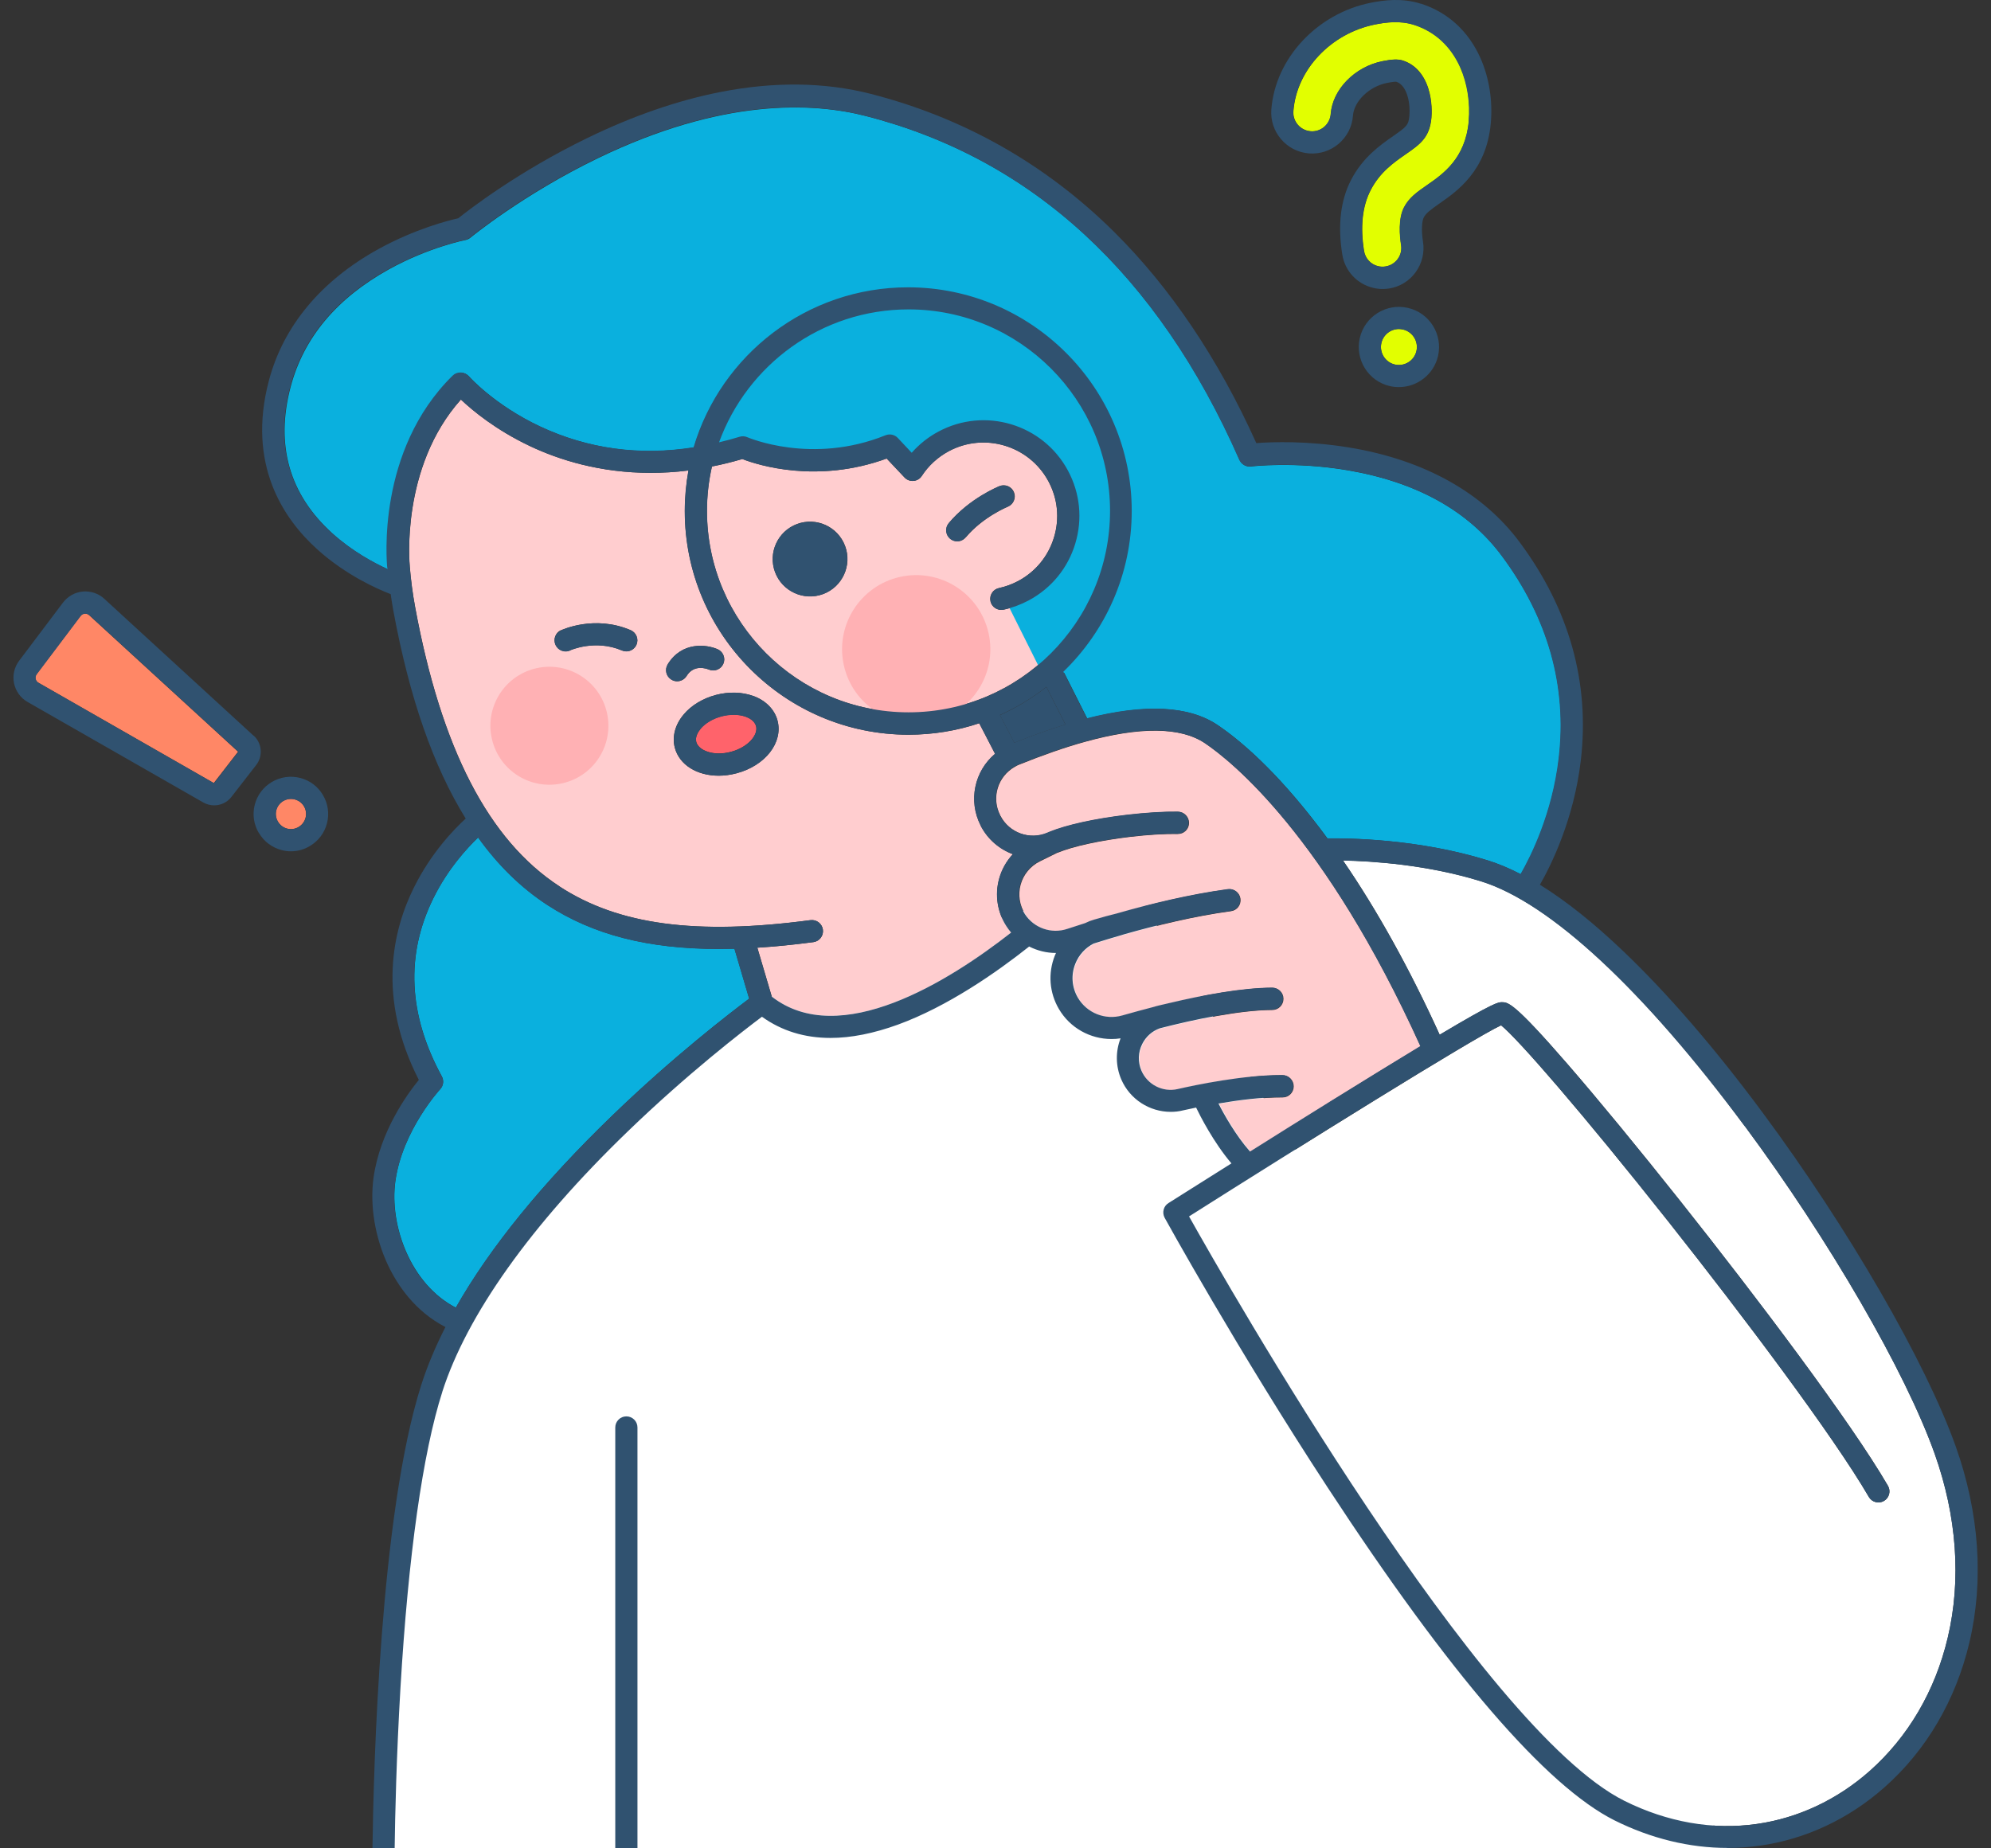
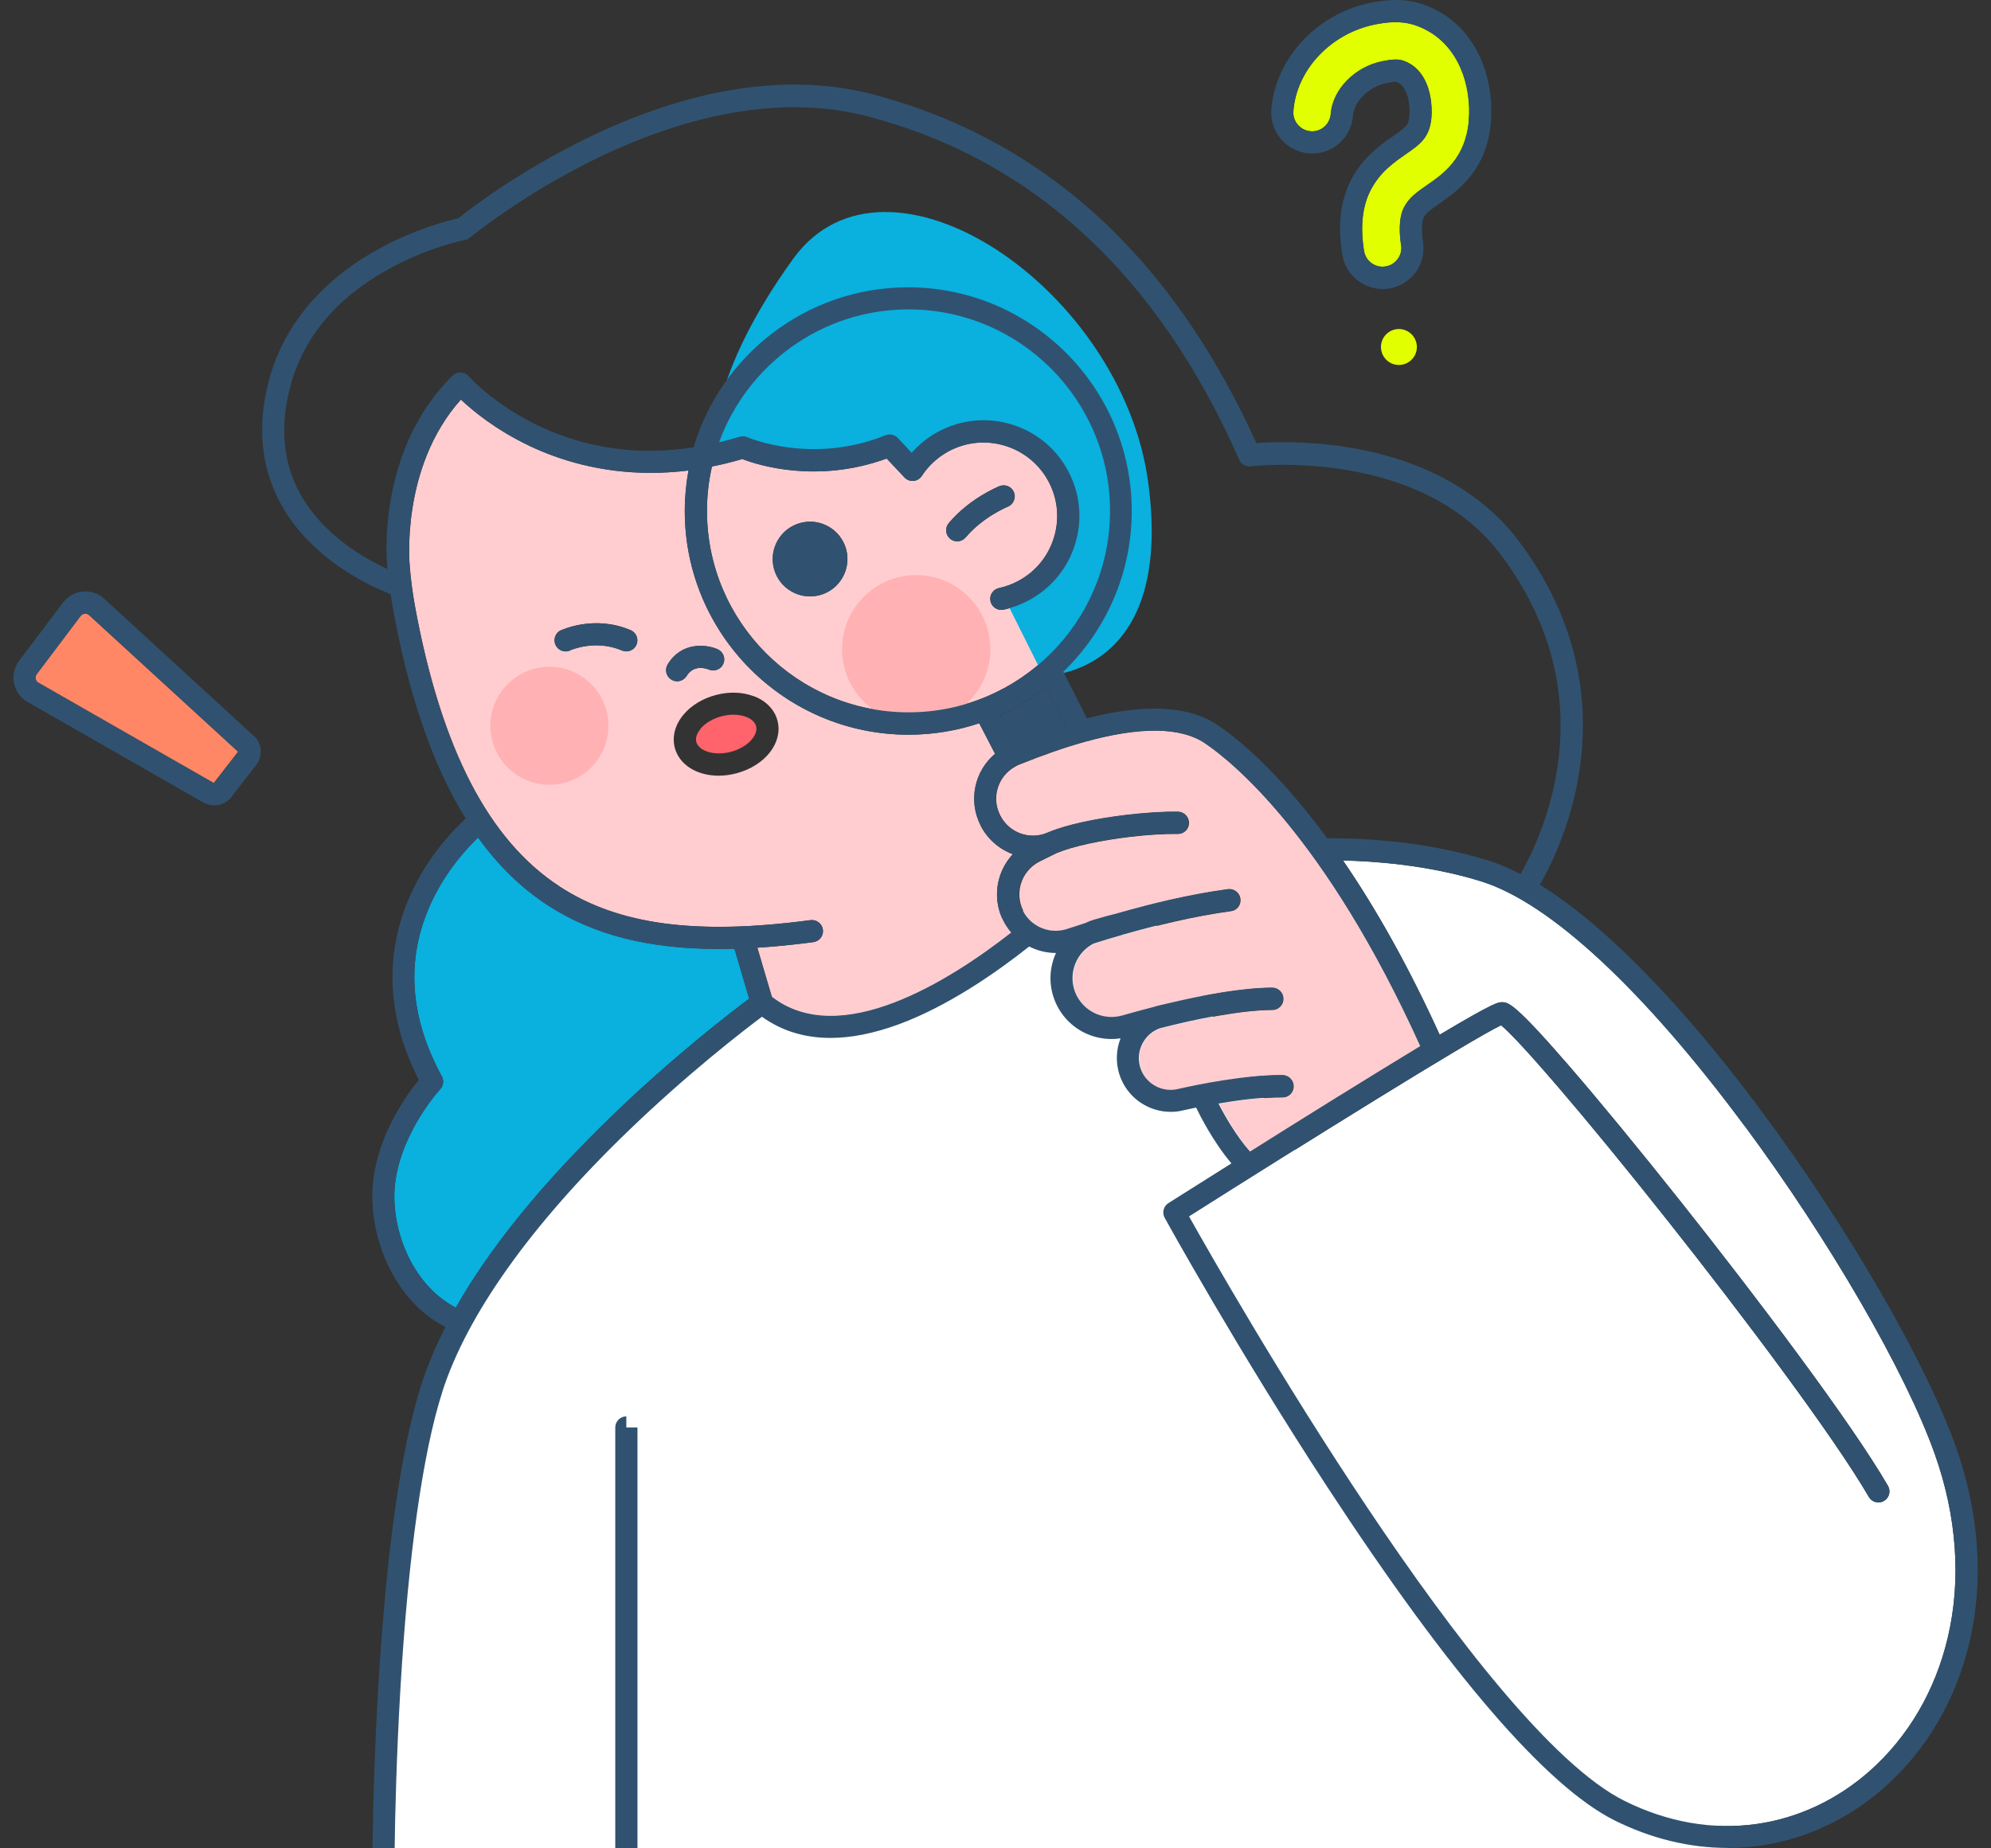
<svg xmlns="http://www.w3.org/2000/svg" width="140" height="130" viewBox="0 0 140 130" fill="none">
  <rect x="0" y="0" width="140" height="130" fill="#333333" stroke="none" />
  <g clip-path="url(#clip0_172_1356)">
    <path d="M70.245 41.36C70.721 41.255 71.175 41.087 71.609 40.856C72.827 40.199 73.716 39.114 74.114 37.785C74.513 36.462 74.373 35.063 73.716 33.845C72.365 31.333 69.216 30.389 66.704 31.739C65.942 32.152 65.284 32.754 64.815 33.474C64.682 33.677 64.472 33.803 64.234 33.824C63.996 33.845 63.759 33.754 63.598 33.579L62.345 32.25C57.447 34.034 53.291 32.712 52.192 32.285C51.465 32.502 50.751 32.677 50.058 32.81C49.834 33.817 49.708 34.86 49.708 35.93C49.708 43.746 56.062 50.1 63.877 50.1C71.693 50.1 78.047 43.746 78.047 35.93C78.047 28.114 71.693 21.761 63.877 21.761C57.755 21.761 52.528 25.659 50.555 31.109C51.038 30.997 51.514 30.864 52.003 30.718C52.185 30.662 52.381 30.675 52.549 30.752C52.591 30.773 57.069 32.719 62.261 30.613C62.562 30.494 62.898 30.564 63.122 30.801L64.101 31.844C64.626 31.249 65.263 30.738 65.97 30.361C69.237 28.604 73.331 29.829 75.087 33.096C75.941 34.678 76.123 36.497 75.605 38.225C75.087 39.947 73.932 41.367 72.344 42.221C71.784 42.522 71.189 42.746 70.567 42.879C70.147 42.969 69.734 42.704 69.643 42.284C69.552 41.864 69.818 41.451 70.238 41.36H70.245ZM57.881 41.78C56.523 42.284 55.012 41.598 54.501 40.234C53.998 38.876 54.683 37.365 56.048 36.854C57.405 36.35 58.916 37.036 59.427 38.4C59.931 39.758 59.245 41.269 57.881 41.78ZM67.908 37.792C67.754 37.974 67.53 38.072 67.313 38.072C67.138 38.072 66.956 38.008 66.816 37.889C66.487 37.617 66.445 37.12 66.718 36.791C68.181 35.042 70.203 34.223 70.287 34.188C70.686 34.027 71.141 34.223 71.302 34.622C71.462 35.021 71.266 35.475 70.868 35.636C70.84 35.65 69.118 36.357 67.915 37.792H67.908Z" fill="#FFCDCF" />
    <path d="M50.247 32.278L52.087 31.606C52.087 31.606 58.287 33.95 62.975 31.438L63.815 32.782C63.815 32.782 70.014 28.255 73.534 32.614C73.534 32.614 77.893 39.149 70.686 42.165L73.366 47.525C73.366 47.525 82.581 47.693 80.741 33.95C78.9 20.208 62.31 9.152 55.775 18.2C49.239 27.247 50.247 32.271 50.247 32.271V32.278Z" fill="#0AB0DE" />
    <path d="M79.096 61.47C79.096 61.47 55.852 69.936 54.27 70.083C52.689 70.23 34.573 84.882 30.69 97.197C26.555 110.31 26.968 130 26.968 130H121.485L79.103 61.477L79.096 61.47Z" fill="white" />
    <path d="M93.335 77.619C96.12 75.891 98.254 74.583 99.892 73.589C93.195 58.797 86.604 53.542 84.743 52.283C83.036 51.128 80.167 51.093 76.234 52.192C74.849 52.577 73.317 53.115 71.665 53.78C71.56 53.822 71.455 53.871 71.358 53.934C70.154 54.62 69.706 56.11 70.329 57.342V57.356C70.329 57.356 70.343 57.37 70.35 57.377C70.966 58.58 72.421 59.105 73.674 58.573C73.716 58.559 73.751 58.538 73.785 58.524C75.01 58.02 77.011 57.58 79.285 57.314C80.601 57.16 81.86 57.083 82.84 57.097C83.267 57.097 83.617 57.461 83.609 57.887C83.609 58.314 83.253 58.664 82.819 58.657C81.909 58.643 80.72 58.713 79.474 58.86C77.368 59.112 75.458 59.525 74.38 59.973H74.366C74.352 59.973 74.331 59.987 74.317 59.994L73.114 60.588C72.456 60.917 71.966 61.505 71.77 62.219C71.574 62.925 71.693 63.688 72.092 64.304C72.736 65.29 73.96 65.717 75.073 65.346C75.465 65.213 75.885 65.081 76.325 64.941C76.535 64.843 76.752 64.759 76.976 64.689C77.564 64.514 78.096 64.374 78.55 64.262C80.936 63.576 83.679 62.911 86.352 62.547C86.779 62.492 87.171 62.785 87.227 63.212C87.283 63.639 86.989 64.031 86.562 64.087C83.98 64.437 81.314 65.088 78.991 65.752C78.977 65.752 78.97 65.759 78.956 65.766C78.243 65.969 77.557 66.179 76.92 66.382C76.339 66.683 75.885 67.18 75.64 67.802C75.325 68.586 75.395 69.461 75.822 70.188C76.451 71.266 77.739 71.777 78.942 71.434C79.635 71.238 80.391 71.028 81.181 70.825C81.279 70.79 81.377 70.762 81.482 70.741L82.203 70.573C84.666 69.978 87.346 69.489 89.473 69.475C89.9 69.475 90.25 69.818 90.25 70.251C90.25 70.678 89.907 71.035 89.473 71.035C87.157 71.049 84.036 71.714 81.587 72.337C81.049 72.525 80.608 72.917 80.349 73.435C80.048 74.03 80.034 74.716 80.293 75.324C80.72 76.311 81.79 76.85 82.833 76.612C84.141 76.311 87.458 75.625 90.103 75.625C90.131 75.625 90.159 75.625 90.194 75.625C90.621 75.625 90.971 75.975 90.971 76.409C90.971 76.836 90.621 77.186 90.194 77.186C88.78 77.179 87.122 77.388 85.723 77.626C86.114 78.396 86.947 79.886 87.948 81.013C89.613 79.97 91.481 78.795 93.364 77.626L93.335 77.619Z" fill="#FFCDCF" />
    <path d="M39.352 62.352C43.495 65.052 48.939 65.78 56.992 64.717C57.419 64.661 57.811 64.962 57.867 65.388C57.923 65.815 57.622 66.207 57.195 66.263C55.81 66.445 54.501 66.578 53.256 66.655L54.27 70.09C59.056 73.827 66.753 68.992 71.106 65.591C70.987 65.451 70.875 65.311 70.777 65.15C70.133 64.164 69.944 62.939 70.259 61.806C70.441 61.155 70.777 60.56 71.225 60.078C70.28 59.728 69.468 59.042 68.978 58.09V58.076C68.978 58.076 68.964 58.062 68.957 58.055C68.069 56.313 68.524 54.235 69.972 53.017L68.859 50.869C67.292 51.394 65.62 51.674 63.885 51.674C55.215 51.674 48.155 44.621 48.155 35.944C48.155 34.972 48.246 34.02 48.414 33.09C47.483 33.208 46.595 33.257 45.748 33.257C42.193 33.257 39.318 32.348 37.267 31.375C34.867 30.242 33.223 28.877 32.411 28.101C28.136 32.887 28.808 39.744 28.815 39.814C28.815 39.814 28.815 39.828 28.815 39.835C28.892 40.786 29.018 41.752 29.193 42.697C31.033 52.66 34.356 59.091 39.352 62.345V62.352ZM52.976 48.952C53.851 49.274 54.466 49.904 54.669 50.68C55.075 52.227 53.809 53.85 51.786 54.389C51.36 54.501 50.933 54.557 50.534 54.557C49.023 54.557 47.77 53.808 47.448 52.59C47.245 51.814 47.469 50.96 48.071 50.254C48.61 49.61 49.414 49.127 50.331 48.882C51.248 48.637 52.185 48.665 52.976 48.959V48.952ZM46.951 46.727C47.952 45.104 49.687 45.321 50.464 45.663C50.856 45.838 51.038 46.3 50.863 46.692C50.688 47.084 50.233 47.259 49.841 47.091C49.666 47.021 48.792 46.706 48.281 47.546C48.134 47.783 47.875 47.916 47.616 47.916C47.476 47.916 47.336 47.882 47.21 47.797C46.846 47.574 46.727 47.091 46.958 46.727H46.951ZM39.437 44.334C39.534 44.292 41.809 43.235 44.349 44.32C44.74 44.488 44.929 44.95 44.754 45.342C44.628 45.635 44.342 45.81 44.041 45.81C43.936 45.81 43.831 45.789 43.733 45.747C41.858 44.943 40.122 45.726 40.101 45.733C39.709 45.915 39.248 45.747 39.066 45.355C38.884 44.971 39.045 44.509 39.437 44.32V44.334Z" fill="#FFCDCF" />
    <path d="M43.047 78.466C47.364 74.289 51.374 71.217 52.682 70.237L51.647 66.725C51.276 66.732 50.905 66.739 50.548 66.739C45.538 66.739 41.697 65.731 38.499 63.653C36.659 62.456 35.035 60.875 33.622 58.902C32.845 59.644 31.488 61.113 30.48 63.163C28.507 67.152 28.71 71.371 31.068 75.702C31.229 75.996 31.18 76.36 30.956 76.605C30.928 76.633 28.304 79.502 27.807 83.049C27.366 86.177 28.871 90.326 32.054 91.971C34.462 87.73 38.142 83.203 43.054 78.459L43.047 78.466Z" fill="#0AB0DE" />
    <path d="M71.323 52.241C72.589 51.737 73.793 51.303 74.919 50.96L73.582 48.315C72.582 49.099 71.483 49.771 70.315 50.295L71.323 52.241Z" fill="#305270" />
    <path d="M94.441 60.525C96.855 64.045 99.129 68.152 101.235 72.777C105.077 70.489 105.357 70.489 105.608 70.489C106.042 70.489 106.448 70.489 110.22 74.835C112.375 77.319 115.188 80.74 118.14 84.456C123.507 91.215 130.161 100.031 132.757 104.502C132.974 104.873 132.848 105.349 132.478 105.566C132.107 105.783 131.631 105.657 131.414 105.286C128.93 101.011 122.528 92.502 117.357 85.967C111.234 78.235 106.707 73.036 105.553 72.113C103.495 73.078 91.474 80.579 83.617 85.554C86.352 90.431 104.125 121.603 114.222 126.655C117.238 128.16 120.456 128.727 123.535 128.286C126.439 127.873 129.182 126.585 131.47 124.563C134.178 122.163 136.081 118.924 136.963 115.18C137.921 111.115 137.606 106.651 136.046 102.256C133.989 96.47 128.622 87.205 122.696 79.208C115.579 69.608 109.002 63.492 104.167 61.988C100.382 60.812 96.491 60.56 94.448 60.518L94.441 60.525Z" fill="white" />
-     <path d="M32.425 26.211C32.642 26.218 32.845 26.316 32.985 26.477C32.999 26.498 34.776 28.492 37.995 30.004C41.361 31.578 44.985 32.075 48.799 31.473C50.73 24.973 56.761 20.222 63.877 20.222C72.547 20.222 79.607 27.275 79.607 35.951C79.607 40.388 77.76 44.397 74.8 47.259L76.451 50.533C80.538 49.491 83.624 49.645 85.632 51.002C87.192 52.059 89.69 54.158 92.776 58.209C92.972 58.461 93.161 58.72 93.35 58.979C94.805 58.951 99.738 58.993 104.643 60.525C105.378 60.756 106.147 61.078 106.945 61.491C107.68 60.21 109.17 57.223 109.625 53.346C110.22 48.28 108.876 43.494 105.63 39.121C103.257 35.923 99.584 33.887 94.714 33.069C91.019 32.446 87.997 32.803 87.969 32.81C87.626 32.852 87.297 32.663 87.164 32.348C81.426 19.298 72.582 11.16 60.876 8.159C57.09 7.186 50.751 6.92 42.046 11.126C36.785 13.672 33.118 16.688 33.083 16.716C32.985 16.8 32.859 16.856 32.733 16.884C32.705 16.884 30.144 17.395 27.352 18.941C23.679 20.977 21.349 23.755 20.439 27.205C19.355 31.298 20.341 34.769 23.371 37.512C24.756 38.764 26.282 39.59 27.289 40.045C27.289 40.024 27.289 40.01 27.289 39.989C27.241 39.52 26.527 31.711 31.88 26.442C32.033 26.288 32.236 26.211 32.453 26.218L32.425 26.211Z" fill="#0AB0DE" />
    <path d="M49.267 51.254C49.114 51.443 48.862 51.807 48.96 52.185C49.114 52.773 50.156 53.206 51.395 52.877C52.633 52.549 53.326 51.667 53.165 51.072C53.067 50.694 52.668 50.491 52.437 50.407C52.178 50.316 51.884 50.267 51.577 50.267C51.304 50.267 51.017 50.303 50.73 50.38C50.128 50.54 49.596 50.855 49.261 51.247L49.267 51.254Z" fill="#FF636B" />
    <path d="M98.653 23.175C98.555 23.154 98.464 23.14 98.367 23.14C97.793 23.14 97.275 23.531 97.135 24.119C96.981 24.798 97.401 25.477 98.08 25.638C98.758 25.791 99.437 25.372 99.598 24.693C99.752 24.014 99.332 23.335 98.653 23.175Z" fill="#E2FF00" />
-     <path d="M20.194 58.279C20.467 58.349 20.754 58.307 20.999 58.16C21.503 57.859 21.671 57.209 21.37 56.705C21.174 56.369 20.817 56.187 20.453 56.187C20.271 56.187 20.082 56.236 19.914 56.334C19.669 56.481 19.495 56.712 19.425 56.985C19.355 57.258 19.397 57.544 19.544 57.789C19.691 58.034 19.921 58.209 20.194 58.279Z" fill="#FF8766" />
    <path d="M5.955 43.158C5.885 43.158 5.759 43.193 5.661 43.319L2.575 47.413C2.478 47.539 2.485 47.679 2.499 47.742C2.513 47.812 2.555 47.938 2.694 48.014L15.03 55.075L16.738 52.87L6.263 43.263C6.144 43.158 6.018 43.151 5.948 43.158H5.955Z" fill="#FF8766" />
    <path d="M99.444 1.749C98.457 1.434 97.45 1.567 96.68 1.721C93.58 2.351 91.166 4.912 90.95 7.816C90.894 8.543 91.439 9.173 92.167 9.229C92.517 9.257 92.86 9.145 93.126 8.914C93.391 8.683 93.552 8.362 93.58 8.012C93.706 6.29 95.267 4.695 97.205 4.303C97.891 4.163 98.317 4.149 98.639 4.254C99.479 4.52 100.095 5.192 100.424 6.185C100.731 7.123 100.676 8.04 100.655 8.292C100.529 9.677 99.857 10.146 98.849 10.846C97.996 11.44 97.037 12.105 96.379 13.379C95.799 14.505 95.645 15.94 95.918 17.647C96.001 18.179 96.4 18.605 96.925 18.724C97.093 18.759 97.261 18.766 97.429 18.738C97.779 18.682 98.08 18.493 98.29 18.214C98.499 17.927 98.576 17.577 98.527 17.234C98.422 16.59 98.317 15.387 98.73 14.582C99.08 13.896 99.647 13.505 100.361 13.008C101.494 12.224 103.041 11.139 103.285 8.537C103.411 7.214 103.194 5.864 102.691 4.73C102.033 3.247 100.913 2.218 99.451 1.749H99.444Z" fill="#E2FF00" />
    <path d="M65.555 50.752C68.365 50.128 70.138 47.343 69.513 44.533C68.889 41.722 66.105 39.95 63.294 40.574C60.484 41.198 58.712 43.983 59.336 46.793C59.96 49.603 62.744 51.376 65.555 50.752Z" fill="#FFB1B4" />
    <path d="M34.643 52.185C35.273 54.389 37.568 55.662 39.772 55.033C41.977 54.403 43.25 52.108 42.62 49.904C41.99 47.7 39.695 46.426 37.491 47.056C35.287 47.686 34.014 49.981 34.643 52.185Z" fill="#FFB1B4" />
    <path d="M71.287 34.629C71.127 34.23 70.679 34.034 70.273 34.195C70.189 34.23 68.167 35.049 66.704 36.798C66.431 37.127 66.473 37.617 66.802 37.897C66.949 38.016 67.124 38.078 67.299 38.078C67.523 38.078 67.74 37.98 67.894 37.799C69.09 36.364 70.812 35.657 70.847 35.644C71.246 35.483 71.441 35.035 71.281 34.629H71.287Z" fill="#305270" />
    <path d="M47.203 47.797C47.329 47.874 47.469 47.916 47.609 47.916C47.868 47.916 48.127 47.783 48.274 47.546C48.792 46.713 49.666 47.021 49.834 47.091C50.226 47.259 50.681 47.084 50.856 46.692C51.031 46.3 50.856 45.838 50.457 45.663C49.68 45.321 47.945 45.097 46.944 46.727C46.721 47.091 46.833 47.574 47.196 47.797H47.203Z" fill="#305270" />
    <path d="M56.041 36.861C54.683 37.365 53.99 38.883 54.494 40.241C54.998 41.598 56.517 42.291 57.874 41.787C59.231 41.283 59.924 39.765 59.42 38.407C58.916 37.05 57.398 36.357 56.041 36.861Z" fill="#305270" />
-     <path d="M48.078 50.254C47.476 50.96 47.252 51.814 47.455 52.59C47.777 53.808 49.03 54.557 50.541 54.557C50.947 54.557 51.367 54.501 51.794 54.389C53.816 53.857 55.082 52.227 54.676 50.68C54.473 49.904 53.851 49.274 52.983 48.952C52.192 48.665 51.255 48.637 50.338 48.875C49.421 49.12 48.617 49.603 48.078 50.246V50.254ZM51.577 50.275C51.884 50.275 52.185 50.324 52.437 50.414C52.668 50.498 53.06 50.694 53.165 51.079C53.319 51.667 52.633 52.556 51.395 52.884C50.156 53.213 49.12 52.779 48.96 52.192C48.862 51.814 49.106 51.443 49.267 51.261C49.603 50.869 50.135 50.547 50.737 50.393C51.017 50.316 51.304 50.282 51.584 50.282L51.577 50.275Z" fill="#305270" />
    <path d="M40.101 45.74C40.101 45.74 41.858 44.95 43.733 45.754C43.831 45.796 43.936 45.817 44.041 45.817C44.342 45.817 44.628 45.642 44.754 45.349C44.922 44.957 44.74 44.495 44.349 44.327C41.809 43.235 39.534 44.292 39.437 44.341C39.052 44.523 38.884 44.985 39.066 45.377C39.248 45.761 39.709 45.929 40.101 45.754V45.74Z" fill="#305270" />
-     <path d="M44.041 99.618C43.614 99.618 43.264 99.968 43.264 100.395V129.993H44.824V100.395C44.824 99.968 44.474 99.618 44.048 99.618H44.041Z" fill="#305270" />
+     <path d="M44.041 99.618C43.614 99.618 43.264 99.968 43.264 100.395V129.993H44.824V100.395H44.041Z" fill="#305270" />
    <path d="M31.096 97.904C32.824 92.495 37.323 86.163 44.118 79.6C48.344 75.513 52.262 72.497 53.578 71.511C54.963 72.504 56.572 73.001 58.399 73.001C59.847 73.001 61.428 72.686 63.143 72.064C66.648 70.783 70.07 68.39 72.323 66.606C72.337 66.592 72.351 66.578 72.365 66.571C72.946 66.865 73.59 67.026 74.247 67.026C74.247 67.026 74.247 67.026 74.254 67.026C74.226 67.089 74.198 67.152 74.17 67.215C73.68 68.453 73.785 69.817 74.457 70.965C75.241 72.302 76.661 73.078 78.159 73.078C78.369 73.078 78.579 73.064 78.795 73.029C78.432 73.96 78.446 74.988 78.844 75.919C79.453 77.326 80.839 78.2 82.322 78.2C82.602 78.2 82.882 78.172 83.162 78.102C83.406 78.046 83.728 77.976 84.106 77.899C84.372 78.452 85.317 80.327 86.59 81.825C84.001 83.448 82.196 84.603 82.161 84.617C81.811 84.833 81.699 85.288 81.895 85.652C81.944 85.743 86.996 94.902 93.356 104.621C101.949 117.762 108.736 125.634 113.529 128.034C116.097 129.314 118.805 129.972 121.485 129.972C122.248 129.972 123.01 129.916 123.759 129.811C126.964 129.356 129.994 127.936 132.506 125.711C135.458 123.101 137.522 119.574 138.481 115.523C139.51 111.171 139.181 106.392 137.515 101.718C135.409 95.798 129.959 86.373 123.948 78.263C120.589 73.729 117.301 69.922 114.187 66.942C112.088 64.933 110.115 63.359 108.281 62.226C109.072 60.847 110.667 57.636 111.157 53.486C111.794 48.014 110.353 42.85 106.868 38.148C104.279 34.657 100.144 32.348 94.91 31.48C91.943 30.99 89.431 31.081 88.34 31.165C85.667 25.232 82.301 20.236 78.327 16.296C73.527 11.545 67.775 8.285 61.24 6.605C57.993 5.773 54.431 5.731 50.653 6.472C47.658 7.06 44.516 8.145 41.319 9.698C36.442 12.063 32.985 14.743 32.222 15.352C31.537 15.506 29.2 16.093 26.618 17.514C22.587 19.732 19.921 22.93 18.907 26.771C17.354 32.656 19.914 36.49 22.342 38.666C24.337 40.458 26.527 41.423 27.471 41.787C27.527 42.179 27.59 42.571 27.66 42.962C28.787 49.057 30.466 53.899 32.747 57.572C31.922 58.328 30.319 59.98 29.116 62.401C27.618 65.402 26.492 70.167 29.451 75.954C28.633 76.955 26.723 79.586 26.268 82.818C25.995 84.784 26.366 87.031 27.282 88.983C27.954 90.396 29.179 92.229 31.32 93.335C30.613 94.727 30.039 96.092 29.619 97.414C26.723 106.504 26.268 124.297 26.191 129.979H27.751C27.779 127.719 27.877 123.507 28.157 118.735C28.71 109.4 29.724 102.193 31.103 97.89L31.096 97.904ZM85.695 77.612C87.094 77.374 88.745 77.157 90.166 77.171C90.593 77.171 90.942 76.829 90.942 76.395C90.942 75.968 90.6 75.611 90.166 75.611C90.138 75.611 90.11 75.611 90.075 75.611C87.43 75.611 84.113 76.297 82.805 76.598C81.762 76.836 80.692 76.29 80.265 75.31C79.999 74.701 80.02 74.009 80.321 73.421C80.58 72.903 81.028 72.511 81.559 72.323C84.015 71.693 87.136 71.035 89.445 71.021C89.872 71.021 90.222 70.664 90.222 70.237C90.222 69.811 89.872 69.461 89.445 69.461C87.318 69.475 84.645 69.972 82.175 70.559L81.454 70.727C81.349 70.748 81.251 70.783 81.153 70.811C80.363 71.014 79.607 71.224 78.914 71.42C77.711 71.763 76.43 71.252 75.794 70.174C75.367 69.447 75.297 68.572 75.612 67.788C75.857 67.166 76.311 66.669 76.892 66.368C77.529 66.165 78.215 65.955 78.928 65.752C78.942 65.752 78.949 65.745 78.963 65.738C81.286 65.073 83.952 64.423 86.534 64.073C86.961 64.017 87.262 63.625 87.199 63.198C87.143 62.771 86.751 62.471 86.324 62.533C83.658 62.897 80.909 63.562 78.522 64.248C78.068 64.36 77.536 64.5 76.948 64.675C76.724 64.738 76.507 64.822 76.297 64.927C75.857 65.067 75.437 65.206 75.045 65.332C73.932 65.703 72.708 65.276 72.064 64.29C71.665 63.674 71.546 62.911 71.742 62.205C71.938 61.498 72.428 60.903 73.086 60.574L74.289 59.98C74.289 59.98 74.324 59.966 74.338 59.959H74.352C75.437 59.511 77.34 59.098 79.446 58.846C80.692 58.699 81.881 58.622 82.791 58.643C83.225 58.65 83.575 58.307 83.582 57.873C83.582 57.447 83.246 57.09 82.812 57.083C81.832 57.069 80.573 57.146 79.257 57.3C76.99 57.566 74.982 58.006 73.757 58.51C73.722 58.524 73.688 58.538 73.645 58.559C72.4 59.098 70.938 58.573 70.322 57.363C70.322 57.363 70.322 57.349 70.315 57.342V57.328C69.685 56.103 70.133 54.606 71.337 53.92C71.434 53.864 71.539 53.815 71.644 53.766C73.296 53.101 74.828 52.563 76.213 52.178C80.146 51.079 83.008 51.114 84.722 52.269C86.583 53.528 93.168 58.783 99.871 73.575C98.234 74.569 96.099 75.877 93.314 77.605C91.432 78.774 89.564 79.942 87.899 80.992C86.898 79.865 86.066 78.375 85.674 77.605L85.695 77.612ZM69.65 42.284C69.741 42.704 70.154 42.969 70.574 42.879C71.189 42.746 71.784 42.522 72.351 42.221C73.932 41.367 75.094 39.954 75.612 38.225C76.129 36.504 75.948 34.685 75.094 33.096C73.338 29.829 69.244 28.597 65.977 30.361C65.27 30.738 64.64 31.242 64.108 31.844L63.129 30.801C62.912 30.57 62.569 30.494 62.268 30.613C57.076 32.712 52.598 30.767 52.556 30.753C52.381 30.675 52.185 30.662 52.01 30.718C51.528 30.864 51.045 30.997 50.562 31.109C52.542 25.666 57.762 21.761 63.885 21.761C71.7 21.761 78.054 28.114 78.054 35.93C78.054 43.746 71.7 50.1 63.885 50.1C56.069 50.1 49.715 43.746 49.715 35.93C49.715 34.86 49.834 33.817 50.065 32.81C50.758 32.67 51.472 32.495 52.199 32.285C53.305 32.712 57.454 34.034 62.352 32.25L63.605 33.579C63.766 33.754 64.003 33.845 64.241 33.824C64.479 33.803 64.696 33.67 64.822 33.474C65.291 32.747 65.942 32.152 66.711 31.739C69.223 30.389 72.365 31.333 73.722 33.845C74.38 35.063 74.52 36.462 74.121 37.785C73.722 39.107 72.834 40.199 71.616 40.856C71.183 41.087 70.728 41.255 70.252 41.36C69.832 41.451 69.566 41.864 69.657 42.284H69.65ZM74.919 50.953C73.793 51.303 72.589 51.73 71.323 52.234L70.315 50.288C71.49 49.757 72.589 49.092 73.582 48.308L74.919 50.953ZM122.689 79.208C128.615 87.205 133.982 96.47 136.039 102.256C137.599 106.651 137.921 111.122 136.956 115.18C136.074 118.917 134.171 122.163 131.463 124.563C129.175 126.585 126.432 127.873 123.528 128.286C120.449 128.727 117.231 128.16 114.215 126.655C104.111 121.603 86.345 90.431 83.609 85.554C91.46 80.579 103.488 73.085 105.546 72.113C106.707 73.036 111.234 78.228 117.35 85.967C122.521 92.502 128.923 101.004 131.407 105.286C131.624 105.657 132.1 105.783 132.471 105.566C132.841 105.349 132.967 104.873 132.75 104.502C130.154 100.024 123.5 91.208 118.133 84.456C115.181 80.74 112.368 77.319 110.213 74.835C106.448 70.489 106.035 70.489 105.601 70.489C105.343 70.489 105.063 70.489 101.228 72.777C99.122 68.152 96.848 64.045 94.434 60.525C96.477 60.567 100.375 60.812 104.153 61.995C108.981 63.499 115.565 69.615 122.682 79.215L122.689 79.208ZM27.261 39.975C27.261 39.975 27.261 40.01 27.261 40.031C26.254 39.569 24.729 38.75 23.343 37.498C20.313 34.755 19.327 31.284 20.411 27.191C21.321 23.741 23.651 20.956 27.324 18.927C30.116 17.381 32.684 16.877 32.705 16.87C32.831 16.842 32.957 16.786 33.055 16.702C33.09 16.674 36.757 13.658 42.018 11.111C50.723 6.899 57.062 7.172 60.848 8.145C72.554 11.146 81.398 19.284 87.136 32.334C87.276 32.649 87.605 32.838 87.941 32.796C87.969 32.796 90.998 32.439 94.686 33.054C99.556 33.873 103.229 35.909 105.601 39.107C108.848 43.48 110.192 48.266 109.597 53.332C109.142 57.209 107.652 60.197 106.917 61.477C106.119 61.064 105.35 60.742 104.615 60.511C99.71 58.986 94.784 58.944 93.322 58.965C93.133 58.706 92.937 58.447 92.748 58.195C89.669 54.151 87.164 52.045 85.604 50.988C83.596 49.631 80.51 49.477 76.423 50.519L74.772 47.245C77.732 44.383 79.579 40.373 79.579 35.937C79.579 27.268 72.526 20.208 63.849 20.208C56.733 20.208 50.702 24.959 48.771 31.459C44.957 32.061 41.333 31.564 37.967 29.99C34.748 28.478 32.971 26.484 32.957 26.463C32.817 26.302 32.614 26.204 32.397 26.197C32.18 26.19 31.977 26.267 31.824 26.421C26.471 31.683 27.184 39.499 27.233 39.968L27.261 39.975ZM29.186 42.697C29.011 41.752 28.885 40.793 28.808 39.835C28.808 39.835 28.808 39.821 28.808 39.814C28.801 39.744 28.122 32.887 32.404 28.101C33.223 28.87 34.86 30.235 37.26 31.375C39.31 32.341 42.179 33.257 45.741 33.257C46.594 33.257 47.483 33.209 48.407 33.09C48.239 34.013 48.148 34.972 48.148 35.944C48.148 44.614 55.201 51.674 63.877 51.674C65.613 51.674 67.292 51.387 68.853 50.869L69.965 53.017C68.517 54.235 68.062 56.313 68.95 58.055C68.95 58.055 68.95 58.069 68.957 58.076V58.09C69.454 59.042 70.273 59.728 71.218 60.078C70.763 60.56 70.427 61.155 70.252 61.806C69.937 62.946 70.126 64.164 70.77 65.15C70.868 65.304 70.98 65.451 71.099 65.591C66.746 68.999 59.05 73.834 54.263 70.09L53.249 66.655C54.494 66.578 55.803 66.445 57.188 66.263C57.615 66.207 57.916 65.815 57.86 65.388C57.804 64.962 57.412 64.661 56.985 64.717C48.932 65.787 43.495 65.052 39.346 62.352C34.349 59.098 31.026 52.667 29.186 42.704V42.697ZM27.8 83.056C28.297 79.502 30.921 76.64 30.949 76.612C31.18 76.367 31.222 76.003 31.061 75.709C28.703 71.378 28.5 67.159 30.473 63.17C31.488 61.12 32.845 59.651 33.615 58.909C35.035 60.882 36.659 62.464 38.492 63.66C41.682 65.738 45.531 66.746 50.541 66.746C50.898 66.746 51.269 66.739 51.639 66.732L52.675 70.244C51.367 71.224 47.357 74.303 43.04 78.473C38.128 83.217 34.447 87.744 32.041 91.984C28.857 90.333 27.352 86.191 27.793 83.063L27.8 83.056Z" fill="#305270" />
    <path d="M99.92 0.266C98.59 -0.161 97.324 0.007 96.372 0.196C92.601 0.959 89.669 4.114 89.396 7.704C89.277 9.285 90.467 10.671 92.048 10.79C92.818 10.846 93.559 10.601 94.14 10.104C94.721 9.6 95.078 8.907 95.134 8.138C95.211 7.116 96.274 6.088 97.513 5.836C97.961 5.745 98.142 5.745 98.192 5.752C98.989 6.032 99.178 7.368 99.101 8.152C99.038 8.795 98.933 8.893 97.961 9.572C97.058 10.202 95.826 11.056 94.994 12.672C94.259 14.099 94.056 15.855 94.385 17.899C94.567 19.06 95.428 19.984 96.575 20.25C96.785 20.299 97.002 20.327 97.219 20.327C97.373 20.327 97.52 20.313 97.674 20.292C98.429 20.173 99.101 19.76 99.549 19.137C99.997 18.514 100.179 17.752 100.06 16.996C99.927 16.149 99.99 15.541 100.109 15.303C100.27 14.995 100.564 14.771 101.242 14.295C102.467 13.441 104.517 12.014 104.825 8.683C104.972 7.102 104.713 5.472 104.104 4.093C103.257 2.19 101.809 0.868 99.92 0.259V0.266ZM103.271 8.544C103.027 11.153 101.48 12.231 100.347 13.015C99.633 13.511 99.073 13.903 98.716 14.589C98.303 15.394 98.415 16.597 98.513 17.241C98.569 17.591 98.485 17.941 98.275 18.221C98.066 18.507 97.765 18.696 97.415 18.745C97.247 18.773 97.072 18.766 96.911 18.731C96.386 18.612 95.994 18.186 95.903 17.654C95.631 15.947 95.784 14.505 96.365 13.386C97.016 12.119 97.982 11.447 98.835 10.853C99.843 10.153 100.508 9.684 100.641 8.299C100.662 8.04 100.717 7.123 100.41 6.192C100.081 5.199 99.465 4.534 98.625 4.261C98.303 4.156 97.87 4.17 97.191 4.31C95.253 4.702 93.699 6.297 93.566 8.019C93.538 8.369 93.377 8.69 93.112 8.921C92.846 9.152 92.503 9.264 92.153 9.236C91.425 9.18 90.879 8.551 90.936 7.823C91.152 4.919 93.566 2.351 96.666 1.728C97.436 1.574 98.443 1.434 99.43 1.756C100.885 2.225 102.005 3.254 102.67 4.737C103.173 5.871 103.383 7.228 103.264 8.544H103.271Z" fill="#305270" />
-     <path d="M99.003 21.656C97.485 21.306 95.966 22.251 95.617 23.769C95.267 25.288 96.211 26.806 97.73 27.156C97.94 27.205 98.156 27.226 98.367 27.226C99.647 27.226 100.815 26.344 101.116 25.043C101.466 23.524 100.522 22.006 99.003 21.656ZM99.598 24.693C99.444 25.372 98.758 25.799 98.08 25.638C97.401 25.484 96.974 24.798 97.135 24.119C97.268 23.538 97.793 23.14 98.367 23.14C98.457 23.14 98.555 23.154 98.653 23.175C99.332 23.328 99.759 24.014 99.598 24.693Z" fill="#305270" />
-     <path d="M18.207 58.587C18.564 59.189 19.131 59.616 19.809 59.791C20.026 59.847 20.243 59.875 20.46 59.875C20.922 59.875 21.384 59.749 21.79 59.504C22.391 59.147 22.818 58.58 22.993 57.901C23.168 57.223 23.063 56.516 22.706 55.914C21.972 54.669 20.362 54.263 19.117 54.998C18.515 55.355 18.088 55.921 17.913 56.6C17.738 57.279 17.843 57.985 18.2 58.587H18.207ZM19.432 56.992C19.502 56.719 19.677 56.488 19.921 56.341C20.089 56.243 20.278 56.194 20.46 56.194C20.824 56.194 21.174 56.383 21.377 56.712C21.678 57.216 21.51 57.866 21.006 58.167C20.761 58.314 20.474 58.356 20.201 58.286C19.928 58.216 19.698 58.041 19.551 57.797C19.404 57.552 19.362 57.265 19.432 56.992Z" fill="#305270" />
    <path d="M17.829 51.744L7.334 42.116C6.928 41.738 6.375 41.556 5.822 41.605C5.269 41.654 4.766 41.941 4.43 42.382L1.344 46.475C1.001 46.93 0.875 47.504 0.987 48.056C1.099 48.609 1.449 49.092 1.939 49.372L14.303 56.446C14.541 56.579 14.8 56.642 15.058 56.642C15.52 56.642 15.968 56.439 16.269 56.054L18.018 53.801C18.501 53.178 18.424 52.276 17.843 51.744H17.829ZM15.044 55.082L2.708 48.021C2.568 47.944 2.527 47.812 2.513 47.749C2.499 47.679 2.492 47.546 2.589 47.42L5.675 43.326C5.773 43.2 5.899 43.172 5.969 43.165C6.039 43.165 6.165 43.165 6.284 43.27L16.759 52.877L15.051 55.082H15.044Z" fill="#305270" />
  </g>
  <defs>
    <clipPath id="clip0_172_1356">
      <rect width="138.124" height="130" fill="white" transform="translate(0.938)" />
    </clipPath>
  </defs>
</svg>